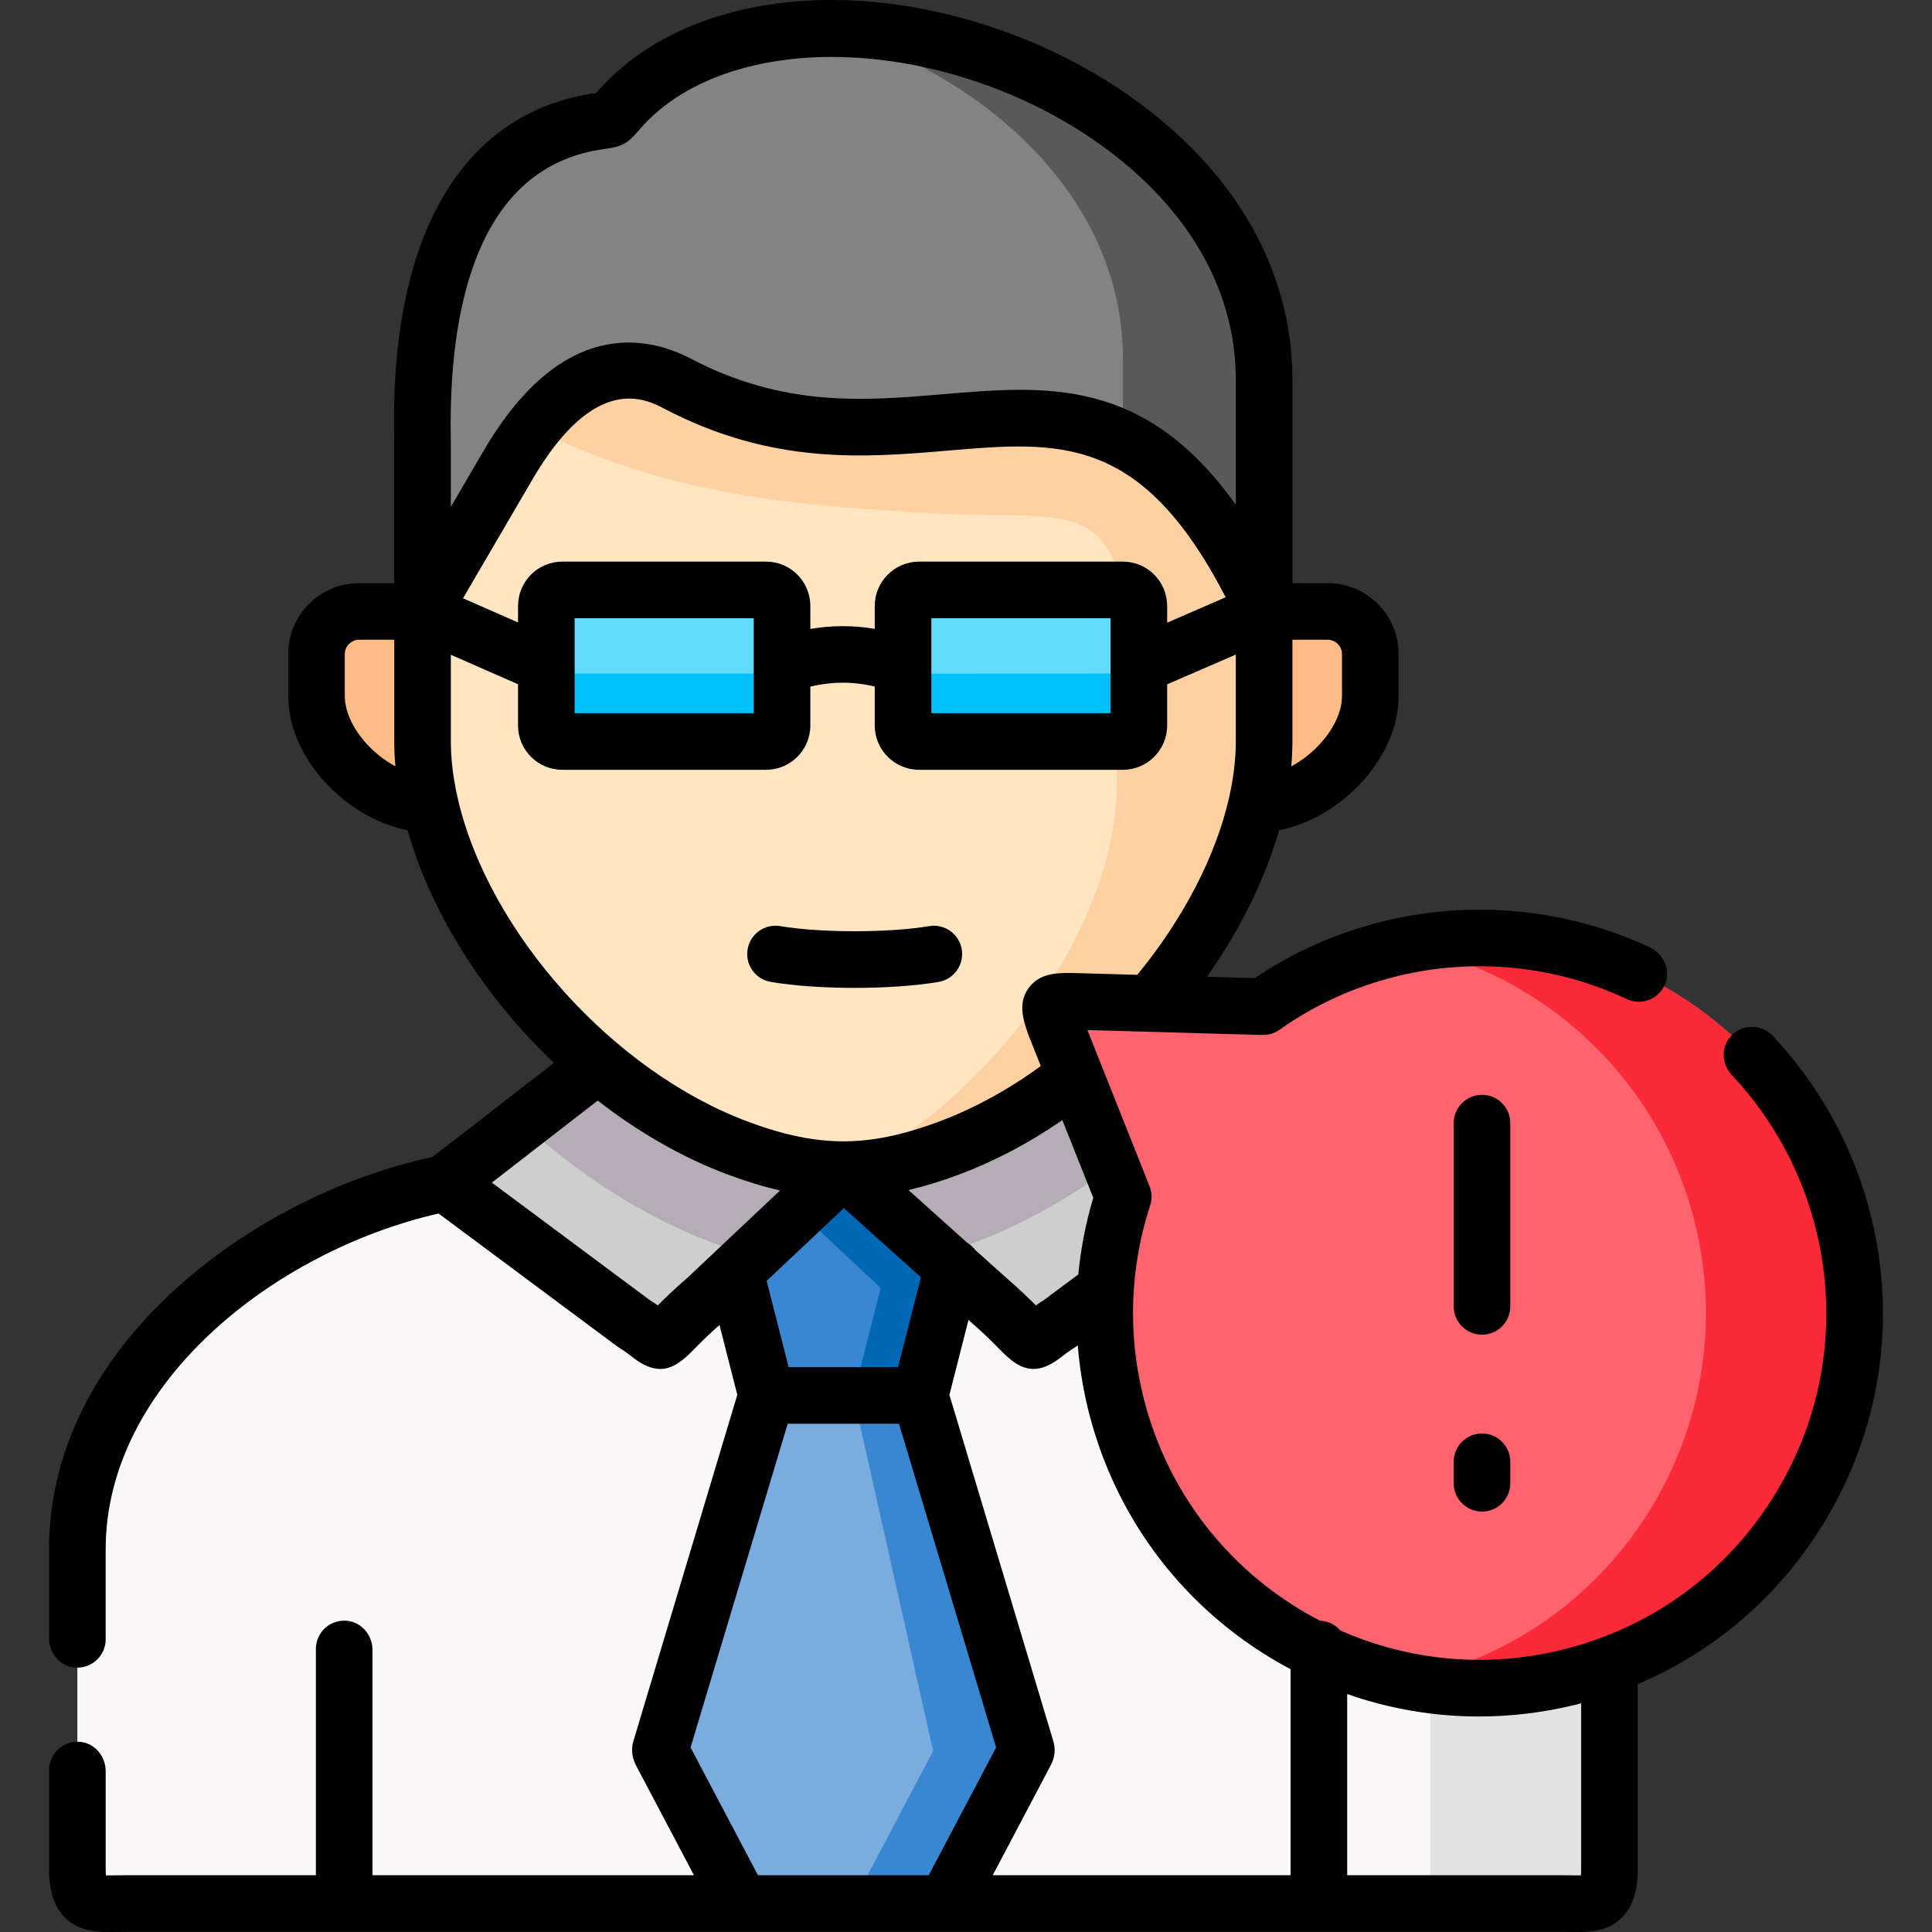
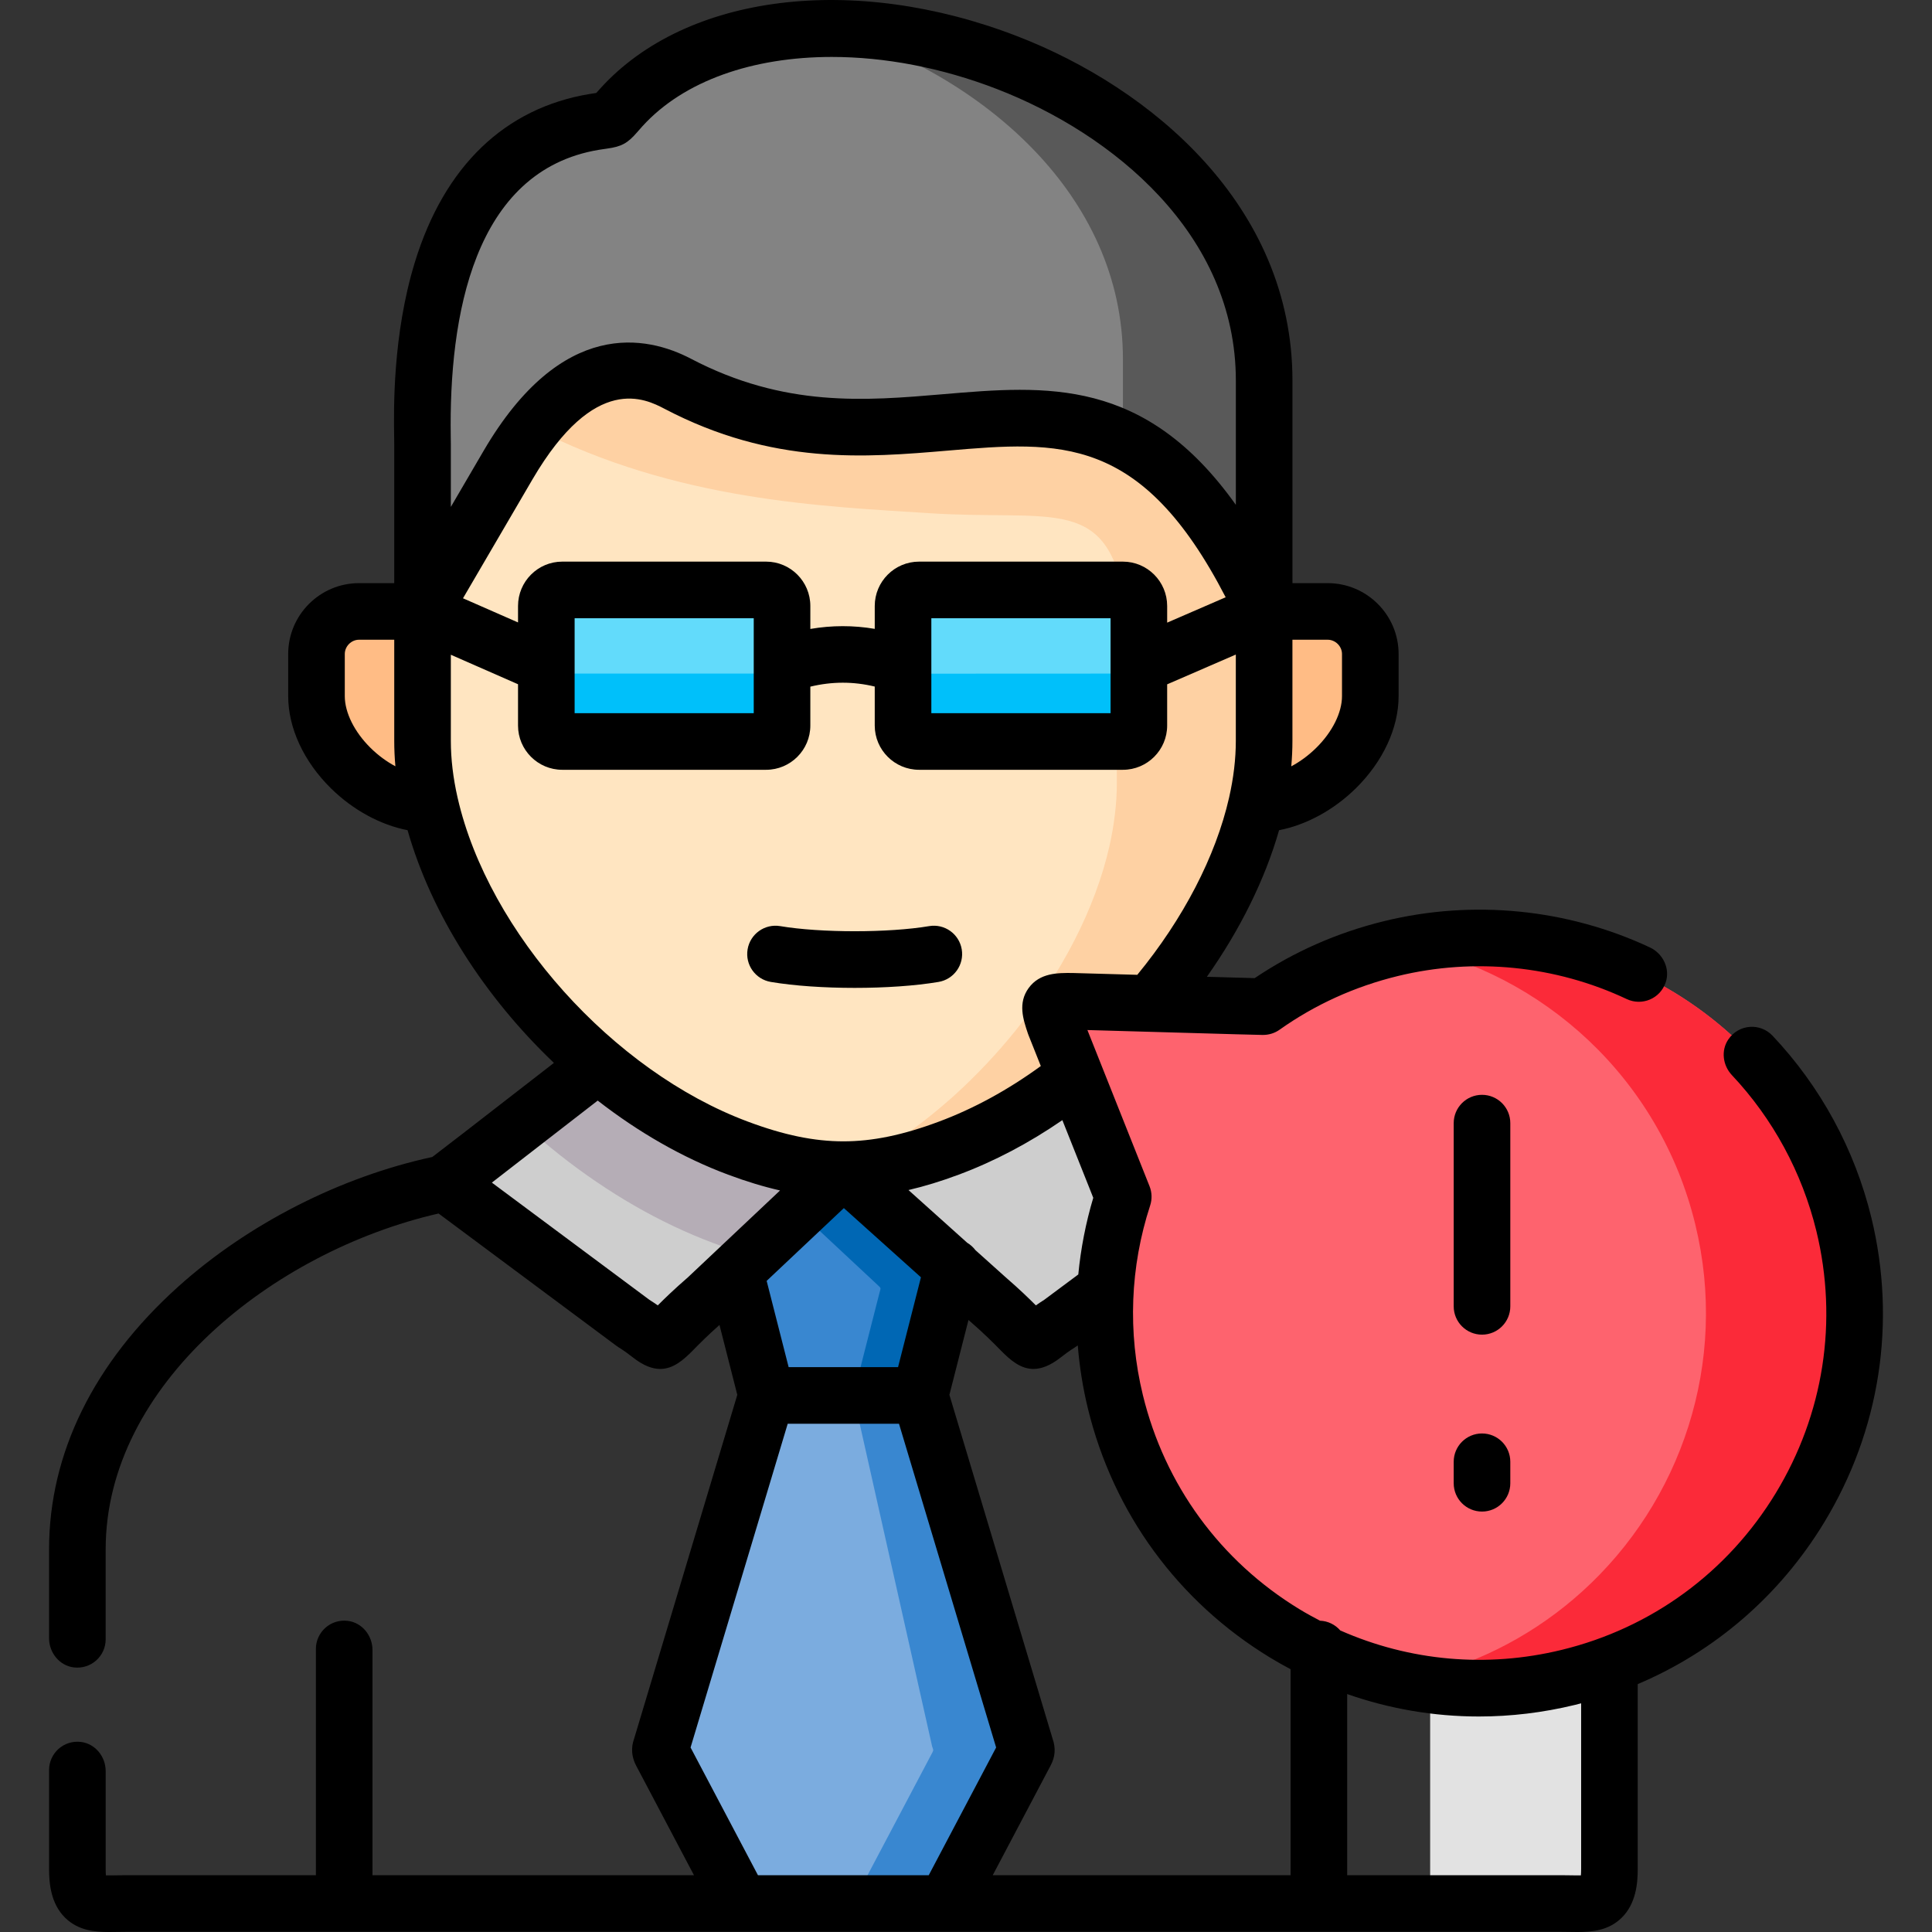
<svg xmlns="http://www.w3.org/2000/svg" id="Capa_1" height="512" viewBox="0 0 512 512" width="512">
  <rect x="0" y="0" width="512" height="512" fill="#333333" stroke="none" />
  <g>
    <g>
-       <path clip-rule="evenodd" d="m117.954 313.542c-45.412 9.127-97.452 46.657-97.452 97.027v84.753c0 10.431 4.788 9.127 12.748 9.127h24.561 33.4 105.129 27.168 27.139 98.869 39.661 24.59c7.96 0 12.748 1.304 12.748-9.127v-84.753c0-49.831-50.964-87.106-96.036-96.743l-106.999-25.823z" fill="#f9f7f7" fill-rule="evenodd" />
-     </g>
+       </g>
    <g>
      <path clip-rule="evenodd" d="m271.724 462.81-27.904-93.002-20.312-10.856-20.34 10.856-27.904 93.002c-.227.822-.425.879-.057 1.587l21.134 40.052h27.168 27.139l21.133-40.052c.396-.709.17-.765-.057-1.587z" fill="#7bacdf" fill-rule="evenodd" />
    </g>
    <g>
      <path clip-rule="evenodd" d="m252.46 335.935-3.654-18.793-25.298-7.171-27.026 7.596-1.671 19.445 8.357 32.796h20.34 20.312z" fill="#3987d0" fill-rule="evenodd" />
    </g>
    <g>
      <path clip-rule="evenodd" d="m271.724 462.81-27.904-93.002h-17.677l20.879 93.002c.255.822.453.879.085 1.587l-21.162 40.052h24.703l21.133-40.052c.396-.709.17-.765-.057-1.587z" fill="#3987d0" fill-rule="evenodd" />
    </g>
    <g>
      <path clip-rule="evenodd" d="m252.46 335.935-28.952-25.965-11.672 11.197 20.68 19.303c1.105 1.049.907.709.538 2.211l-6.912 27.127h17.677z" fill="#0067b4" fill-rule="evenodd" />
    </g>
    <g>
      <path clip-rule="evenodd" d="m261.526 344.099c16.261 14.059 8.867 13.152 19.462 6.548l49.491-36.821.453-.34c-5.354-3.883-27.763-20.182-42.494-31.35-18.584-13.606-59.859 11.197-64.93 27.835l28.952 25.965z" fill="#cecece" fill-rule="evenodd" />
    </g>
    <g>
      <path clip-rule="evenodd" d="m158.549 282.135c-.17-.057-36.233 28.119-40.652 31.35l.057.057 49.888 37.104c10.595 6.604 3.201 7.512 19.462-6.548l36.205-34.128c-7.027-18.736-26.007-38.748-64.96-27.835z" fill="#cecece" fill-rule="evenodd" />
    </g>
    <g>
      <path clip-rule="evenodd" d="m83.874 173.317v11.168c0 14.258 15.978 28.799 30.086 28.601l17.592-25.511-19.575-25.539h-16.828c-6.204 0-11.275 5.073-11.275 11.281z" fill="#ffbc85" fill-rule="evenodd" />
    </g>
    <g>
      <path clip-rule="evenodd" d="m134.668 103.219-22.692 38.805v54.31c0 5.442.68 11.055 1.983 16.752 5.553 24.349 22.267 50.143 44.59 69.05 11.162 9.467 23.74 17.206 37.026 22.138 10.142 3.798 19.037 5.697 27.932 5.697h.907c8.584-.142 17.224-2.041 27.026-5.697 14.788-5.527 28.754-14.513 40.851-25.511 5.666-5.159 10.935-10.743 15.694-16.639 12.352-15.278 21.275-32.484 25.043-49.038 1.303-5.697 1.983-11.31 1.983-16.752v-54.31c-42.692-91.244-88.019-25.057-155.385-60.319-17.224-8.986-32.352-.029-44.958 21.514z" fill="#ffe5c1" fill-rule="evenodd" />
    </g>
    <g>
      <path clip-rule="evenodd" d="m335.011 162.036-10.878 20.692 8.895 30.358c14.108.198 30.114-14.343 30.114-28.601v-11.168c0-6.208-5.099-11.282-11.303-11.282h-16.828z" fill="#ffbc85" fill-rule="evenodd" />
    </g>
    <g>
      <path clip-rule="evenodd" d="m157.53 32.298c-49.293 8.135-45.553 76.221-45.553 85.405v18.283 26.05l22.692-38.833c12.606-21.514 27.734-30.5 44.958-21.486 67.367 35.262 112.693-30.953 155.385 60.319v-24.406-36.764c0-56.379-62.466-93.313-114.875-93.342h-.198c-22.012.028-42.21 6.548-55.242 20.891-3.683 4.025-1.757 2.976-7.167 3.883z" fill="#838383" fill-rule="evenodd" />
    </g>
    <g>
      <path clip-rule="evenodd" d="m297.589 156.338c1.133 5.159.312 18.595-1.615 40.166v11.083c0 5.414-.708 11.055-1.983 16.752-3.768 16.525-12.72 33.759-25.043 49.009-4.788 5.896-10.057 11.508-15.723 16.667-8.64 7.823-18.216 14.655-28.357 19.927 8.442-.17 16.941-2.069 26.573-5.669 14.788-5.527 28.754-14.513 40.851-25.511 5.666-5.159 10.935-10.743 15.694-16.639 12.352-15.278 21.275-32.484 25.043-49.038 1.303-5.697 1.983-11.31 1.983-16.752v-34.298c-42.692-91.272-88.019-25.057-155.385-60.319-14.278-7.483-27.139-2.579-38.301 11.622 37.734 19.502 77.395 20.862 104.648 22.648 31.983 2.069 46.09-4.45 51.615 20.352z" fill="#fed1a3" fill-rule="evenodd" />
    </g>
    <g>
      <path clip-rule="evenodd" d="m144.781 160.59v15.845 15.845c0 2.324 1.898 4.223 4.221 4.223h54.024c2.323 0 4.221-1.899 4.221-4.223v-15.845-15.845c0-2.353-1.898-4.252-4.221-4.252h-54.024c-2.323 0-4.221 1.899-4.221 4.252z" fill="#62dbfb" fill-rule="evenodd" />
    </g>
    <g>
      <path clip-rule="evenodd" d="m239.344 176.435-.028 15.845c0 2.324 1.926 4.223 4.249 4.223h54.024c2.323 0 4.221-1.899 4.221-4.223v-15.845-15.845c0-2.353-1.898-4.252-4.221-4.252h-54.024c-2.323 0-4.249 1.899-4.249 4.252z" fill="#62dbfb" fill-rule="evenodd" />
    </g>
    <g>
      <path clip-rule="evenodd" d="m149.002 196.504h54.024c2.323 0 4.221-1.899 4.221-4.223v-13.776h-62.466v13.776c0 2.324 1.898 4.223 4.221 4.223z" fill="#00c0fa" fill-rule="evenodd" />
    </g>
    <g>
      <path clip-rule="evenodd" d="m243.565 196.504h54.024c2.323 0 4.221-1.899 4.221-4.223v-13.776l-62.466.028-.028 13.748c0 2.324 1.926 4.223 4.249 4.223z" fill="#00c0fa" fill-rule="evenodd" />
    </g>
    <g>
-       <path clip-rule="evenodd" d="m288.438 282.135c-7.224 6.123-15.043 11.537-23.287 15.93-4.448 2.381-9.037 4.479-13.711 6.208-9.632 3.6-18.131 5.499-26.573 5.669-.17 0-.312 0-.453.028h-.907l25.156 22.591c.992-.283 1.955-.595 2.946-.907 2.04-.652 4.108-1.389 6.204-2.183 14.476-5.386 28.244-13.464 40.766-23.328 3.229-2.551 6.374-5.244 9.434-7.993.283-.283.567-.539.85-.794-6.94-5.13-14.334-10.6-20.425-15.221z" fill="#b5adb6" fill-rule="evenodd" />
-     </g>
+       </g>
    <g>
      <path clip-rule="evenodd" d="m223.508 309.971c-8.895 0-17.791-1.899-27.932-5.697-4.674-1.729-9.264-3.827-13.74-6.208-8.215-4.394-16.034-9.779-23.287-15.93-.085-.028-10.029 7.682-20.114 15.505 1.728 1.587 3.484 3.118 5.269 4.62 1.558 1.332 3.145 2.636 4.731 3.883 12.521 9.864 26.289 17.943 40.737 23.328 2.068.794 4.108 1.502 6.091 2.126 1.36.454 2.691.85 3.994 1.219z" fill="#b5adb6" fill-rule="evenodd" />
    </g>
    <g>
-       <path clip-rule="evenodd" d="m335.011 100.866c0-56.379-62.466-93.313-114.875-93.342h-.198c-.028 0-.057 0-.085 0-.085 0-.17 0-.255 0 40.964 12.387 77.99 44.247 77.99 87.644v1.304 19.984c12.975 6.463 25.298 19.672 37.423 45.58v-20.012-4.394z" fill="#595959" fill-rule="evenodd" />
+       <path clip-rule="evenodd" d="m335.011 100.866c0-56.379-62.466-93.313-114.875-93.342h-.198c-.028 0-.057 0-.085 0-.085 0-.17 0-.255 0 40.964 12.387 77.99 44.247 77.99 87.644v1.304 19.984c12.975 6.463 25.298 19.672 37.423 45.58v-20.012-4.394" fill="#595959" fill-rule="evenodd" />
    </g>
    <g>
      <path clip-rule="evenodd" d="m426.514 410.569c0-49.831-50.964-87.106-96.036-96.743l-33.173 24.661c40.907 13.663 81.701 48.216 81.701 92.803v73.16h10.17 24.59c7.96 0 12.748 1.304 12.748-9.127z" fill="#e2e2e2" fill-rule="evenodd" />
    </g>
    <g>
      <path clip-rule="evenodd" d="m295.577 371.452c-4.533-18.651-3.456-37.331 2.096-54.31l-1.813-4.592-16.346-41.044c-1.898-5.669-1.955-6.208 4.618-6.151l43.825 1.247 6.799.17c9.915-7.03 21.332-12.33 33.882-15.392 53.287-12.982 107.027 19.757 120.002 73.075 12.975 53.346-19.745 107.118-73.033 120.072-53.315 12.982-107.055-19.729-120.03-73.075z" fill="#fe636e" fill-rule="evenodd" />
    </g>
    <g>
      <path clip-rule="evenodd" d="m488.64 324.455c-12.663-52.042-64.137-84.47-116.149-73.925 36.545 7.427 67.367 35.262 76.772 73.925 8.924 36.736-3.796 73.642-29.972 97.31-11.842 10.715-26.459 18.736-43.06 22.761-1.303.312-2.578.624-3.853.879 13.853 2.806 28.556 2.693 43.23-.879 1.247-.283 2.465-.624 3.683-.964 51.134-14.512 82.012-67.008 69.349-119.107z" fill="#fb2a39" fill-rule="evenodd" />
    </g>
    <g>
      <path d="m400.246 297.641c0-4.142-3.357-7.5-7.5-7.5-4.142 0-7.5 3.357-7.5 7.5v48.555c0 4.142 3.357 7.5 7.5 7.5 4.142 0 7.5-3.357 7.5-7.5z" />
      <path d="m392.746 379.883c-4.142 0-7.5 3.357-7.5 7.5v5.697c0 4.142 3.357 7.5 7.5 7.5 4.142 0 7.5-3.357 7.5-7.5v-5.697c0-4.143-3.358-7.5-7.5-7.5z" />
      <path d="m204.27 260.222c6.232 1.052 14.229 1.578 22.227 1.578 7.997 0 15.994-.526 22.226-1.578 4.084-.689 6.836-4.559 6.147-8.643-.69-4.084-4.555-6.838-8.644-6.147-10.694 1.807-28.764 1.807-39.459 0-4.089-.691-7.954 2.062-8.644 6.147-.689 4.083 2.064 7.953 6.147 8.643z" />
      <path d="m495.927 322.679c-4.408-18.082-13.468-34.757-26.201-48.219-3.233-3.418-8.913-3.125-11.717 1.022-1.974 2.921-1.456 6.868.961 9.434 10.871 11.547 18.609 25.828 22.384 41.312 5.801 23.853 1.97 48.54-10.789 69.513-12.756 20.969-32.903 35.706-56.732 41.499-19.85 4.832-40.27 2.964-58.65-5.156-1.313-1.517-3.223-2.496-5.366-2.582-1.84-.958-3.664-1.957-5.452-3.046-20.96-12.759-35.699-32.923-41.499-56.776-4.04-16.62-3.37-33.982 1.936-50.208.543-1.661.489-3.459-.152-5.085l-12.697-31.914c-.04-.111-.085-.22-.131-.33l-3.649-9.172 39.598 1.127 6.799.17c1.619.026 3.205-.443 4.525-1.38 9.393-6.66 19.932-11.445 31.321-14.224 20.299-4.95 41.85-2.783 60.691 6.102 4.011 1.889 8.85-.08 10.315-4.41 1.237-3.656-.699-7.65-4.194-9.285-21.871-10.236-46.845-12.717-70.366-6.978-12.403 3.025-23.949 8.108-34.358 15.119l-12.67-.357c8.826-12.507 15.409-25.84 19.135-38.843 7.183-1.398 14.481-5.328 20.375-11.141 7.18-7.081 11.299-15.97 11.299-24.389v-11.167c0-10.356-8.435-18.781-18.803-18.781h-9.328v-53.67c0-46.507-37.659-77.634-72.904-91.257-43.356-16.76-87.748-11.227-110.445 13.746-.451.493-.826.917-1.144 1.282-.485.068-1.051.153-1.711.264-22.514 3.716-38.544 19.124-46.356 44.559-5.924 19.287-5.614 39.059-5.497 46.502.011.717.021 1.302.021 1.743v36.833h-9.328c-10.353 0-18.775 8.425-18.775 18.781v11.167c0 8.427 4.119 17.322 11.303 24.405 5.881 5.799 13.162 9.722 20.331 11.121 6.348 22.322 20.511 44.266 38.787 61.668-3.198 2.473-7.155 5.544-11.232 8.708-8.252 6.403-17.466 13.553-20.994 16.223-24.411 5.282-48.872 17.74-67.387 34.406-22.36 20.126-34.179 44.178-34.179 69.553v23.583c0 3.834 2.754 7.265 6.56 7.727 4.561.554 8.439-2.991 8.439-7.443v-23.867c0-43.568 44.303-78.919 88.223-88.98l47.141 35.074c.174.118.353.24.527.358 1.771 1.105 2.931 2.011 3.863 2.739 2.77 2.163 5.122 3.023 7.206 3.023 3.431 0 6.133-2.333 8.767-5.02 1.47-1.499 3.596-3.668 6.94-6.64l4.72 18.522-27.307 91.01c-.016.054-.047.147-.062.202-.303.893-1.227 3.613.556 7.04l15.33 29.053h-85.194v-59.679c0-3.834-2.754-7.265-6.56-7.727-4.561-.554-8.439 2.991-8.439 7.443v59.963h-50.462c-.879 0-1.721.015-2.525.029-.832.014-1.843.034-2.657.013-.038-.421-.066-.969-.066-1.67v-25.963c0-3.834-2.754-7.265-6.56-7.727-4.561-.554-8.439 2.991-8.439 7.443v26.248c0 3.743.441 9.152 4.253 12.897 3.421 3.361 7.699 3.781 11.72 3.781.681 0 1.355-.013 2.017-.024.719-.013 1.472-.026 2.257-.026h380.517c.786 0 1.539.014 2.258.026.661.012 1.335.024 2.017.024 4.02 0 8.298-.42 11.719-3.781 3.813-3.744 4.254-9.154 4.254-12.897v-49.014c20.425-8.654 37.601-23.432 49.366-42.772 14.838-24.395 19.295-53.109 12.546-80.857zm-153.421-126.343v-26.801h9.333c2.061 0 3.804 1.732 3.804 3.782v11.167c0 4.366-2.554 9.491-6.832 13.708-2.023 1.995-4.288 3.655-6.61 4.894.203-2.283.305-4.536.305-6.75zm-244.298 1.874c-4.28-4.221-6.835-9.351-6.835-13.725v-11.167c0-2.05 1.729-3.782 3.776-3.782h9.329v26.801c0 2.21.102 4.459.305 6.739-2.31-1.236-4.565-2.884-6.575-4.866zm190.677 117.094.841 2.128c-1.988 6.653-3.307 13.456-3.967 20.314l-9.009 6.706c-.841.531-1.583 1.03-2.236 1.49-1.808-1.818-4.326-4.267-8.029-7.471l-8.009-7.189c-.577-.767-1.303-1.426-2.149-1.929l-15.571-13.978c4.237-.99 8.633-2.33 13.305-4.076 9.408-3.505 18.614-8.358 27.475-14.45zm-44.825 23.194-6.068 23.81h-28.996l-5.826-22.861 20.461-19.288zm-124.607-222.774c-.497-31.642 5.917-70.518 39.317-76.03.887-.148 1.555-.238 2.074-.309 3.844-.519 5.492-1.414 8.017-4.355.338-.394.771-.898 1.387-1.571 10.979-12.08 29.289-18.368 50.188-18.368 13.909 0 28.968 2.787 43.765 8.507 30.607 11.831 63.313 38.342 63.313 77.267v32.923c-24.119-33.86-50.207-31.644-77.563-29.32-20.68 1.756-42.065 3.573-66.845-9.398-11.616-6.079-34.198-11-54.911 24.348l-8.716 14.917v-16.633c-.003-.5-.013-1.165-.026-1.978zm178.135 33.114h-54.023c-6.478 0-11.749 5.271-11.749 11.751v6.068c-5.663-.961-11.364-.955-17.069.019v-6.087c0-6.48-5.258-11.751-11.721-11.751h-54.023c-6.463 0-11.721 5.271-11.721 11.751v4.364l-14.583-6.402 18.44-31.558c16.571-28.282 29.966-21.271 35.01-18.634 28.651 14.997 53.311 12.901 75.07 11.054 29.537-2.513 51.269-4.353 73.596 38.869l-15.504 6.724v-4.418c-.002-6.479-5.26-11.75-11.723-11.75zm-3.278 14.999v12.624.077 12.466h-47.495v-25.167zm-94.562 0v25.167h-47.467v-12.445c0-.018 0-.036 0-.054v-12.668zm-78.458 47.665c-.008-.036-.017-.071-.026-.107-1.186-5.208-1.788-10.274-1.788-15.06v-22.818l17.805 7.816v10.947c0 6.465 5.258 11.723 11.721 11.723h54.023c6.463 0 11.721-5.259 11.721-11.723v-10.31c5.752-1.386 11.398-1.394 17.069-.022v10.332c0 6.465 5.271 11.723 11.749 11.723h54.023c6.463 0 11.721-5.259 11.721-11.723v-10.923l18.197-7.892v22.871c0 4.794-.603 9.868-1.792 15.082-3.547 15.557-12.141 32.101-24.32 46.92l-17.05-.48c-.049-.001-.099-.002-.148-.003-3.852-.03-8.644-.074-11.597 3.991-2.893 3.983-1.461 8.263-.197 12.038.049.133.097.264.145.397l3.278 8.232c-8.707 6.335-17.768 11.289-27.01 14.732-9.542 3.565-17.583 5.225-25.304 5.225-7.756 0-15.798-1.66-25.32-5.228-35.704-13.304-68.748-50.153-76.9-85.74zm68.54 119.908c-.09.08-.176.163-.261.246l-7.294 6.876c-3.664 3.174-6.162 5.603-7.958 7.41-.654-.46-1.396-.96-2.238-1.49l-41.731-31.049c4.144-3.201 9.321-7.218 14.409-11.166 4.828-3.745 10.046-7.795 13.635-10.564h.015c10.729 8.342 22.433 15.112 34.535 19.621 4.834 1.811 9.375 3.182 13.757 4.185.004.014.003.01.006.023zm33.678 165.54h-22.645l-17.858-33.845 25.743-85.797h29.493l25.742 85.797-17.858 33.845zm118.508 0h-78.932l15.298-28.993c1.265-2.316 1.452-4.657.553-7.21-.009-.031-.019-.063-.027-.093l-27.307-91.009 5.057-19.841c4.23 3.659 6.766 6.246 8.445 7.959 2.634 2.687 5.335 5.02 8.766 5.02 2.083 0 4.436-.86 7.206-3.023.936-.73 2.1-1.64 3.881-2.75.175-.108.346-.225.511-.349l.152-.113c.452 5.595 1.335 11.171 2.673 16.676 6.748 27.746 23.891 51.201 48.274 66.045 1.793 1.091 3.614 2.114 5.451 3.093v54.588zm76.998-1.628c0 .701-.027 1.249-.065 1.67-.813.021-1.825.002-2.657-.013-.804-.015-1.646-.029-2.525-.029h-56.751v-48.004c11.242 3.935 23.011 5.943 34.899 5.943 8.478 0 17.017-1.018 25.465-3.074.548-.133 1.091-.278 1.636-.419v43.926z" />
    </g>
  </g>
</svg>